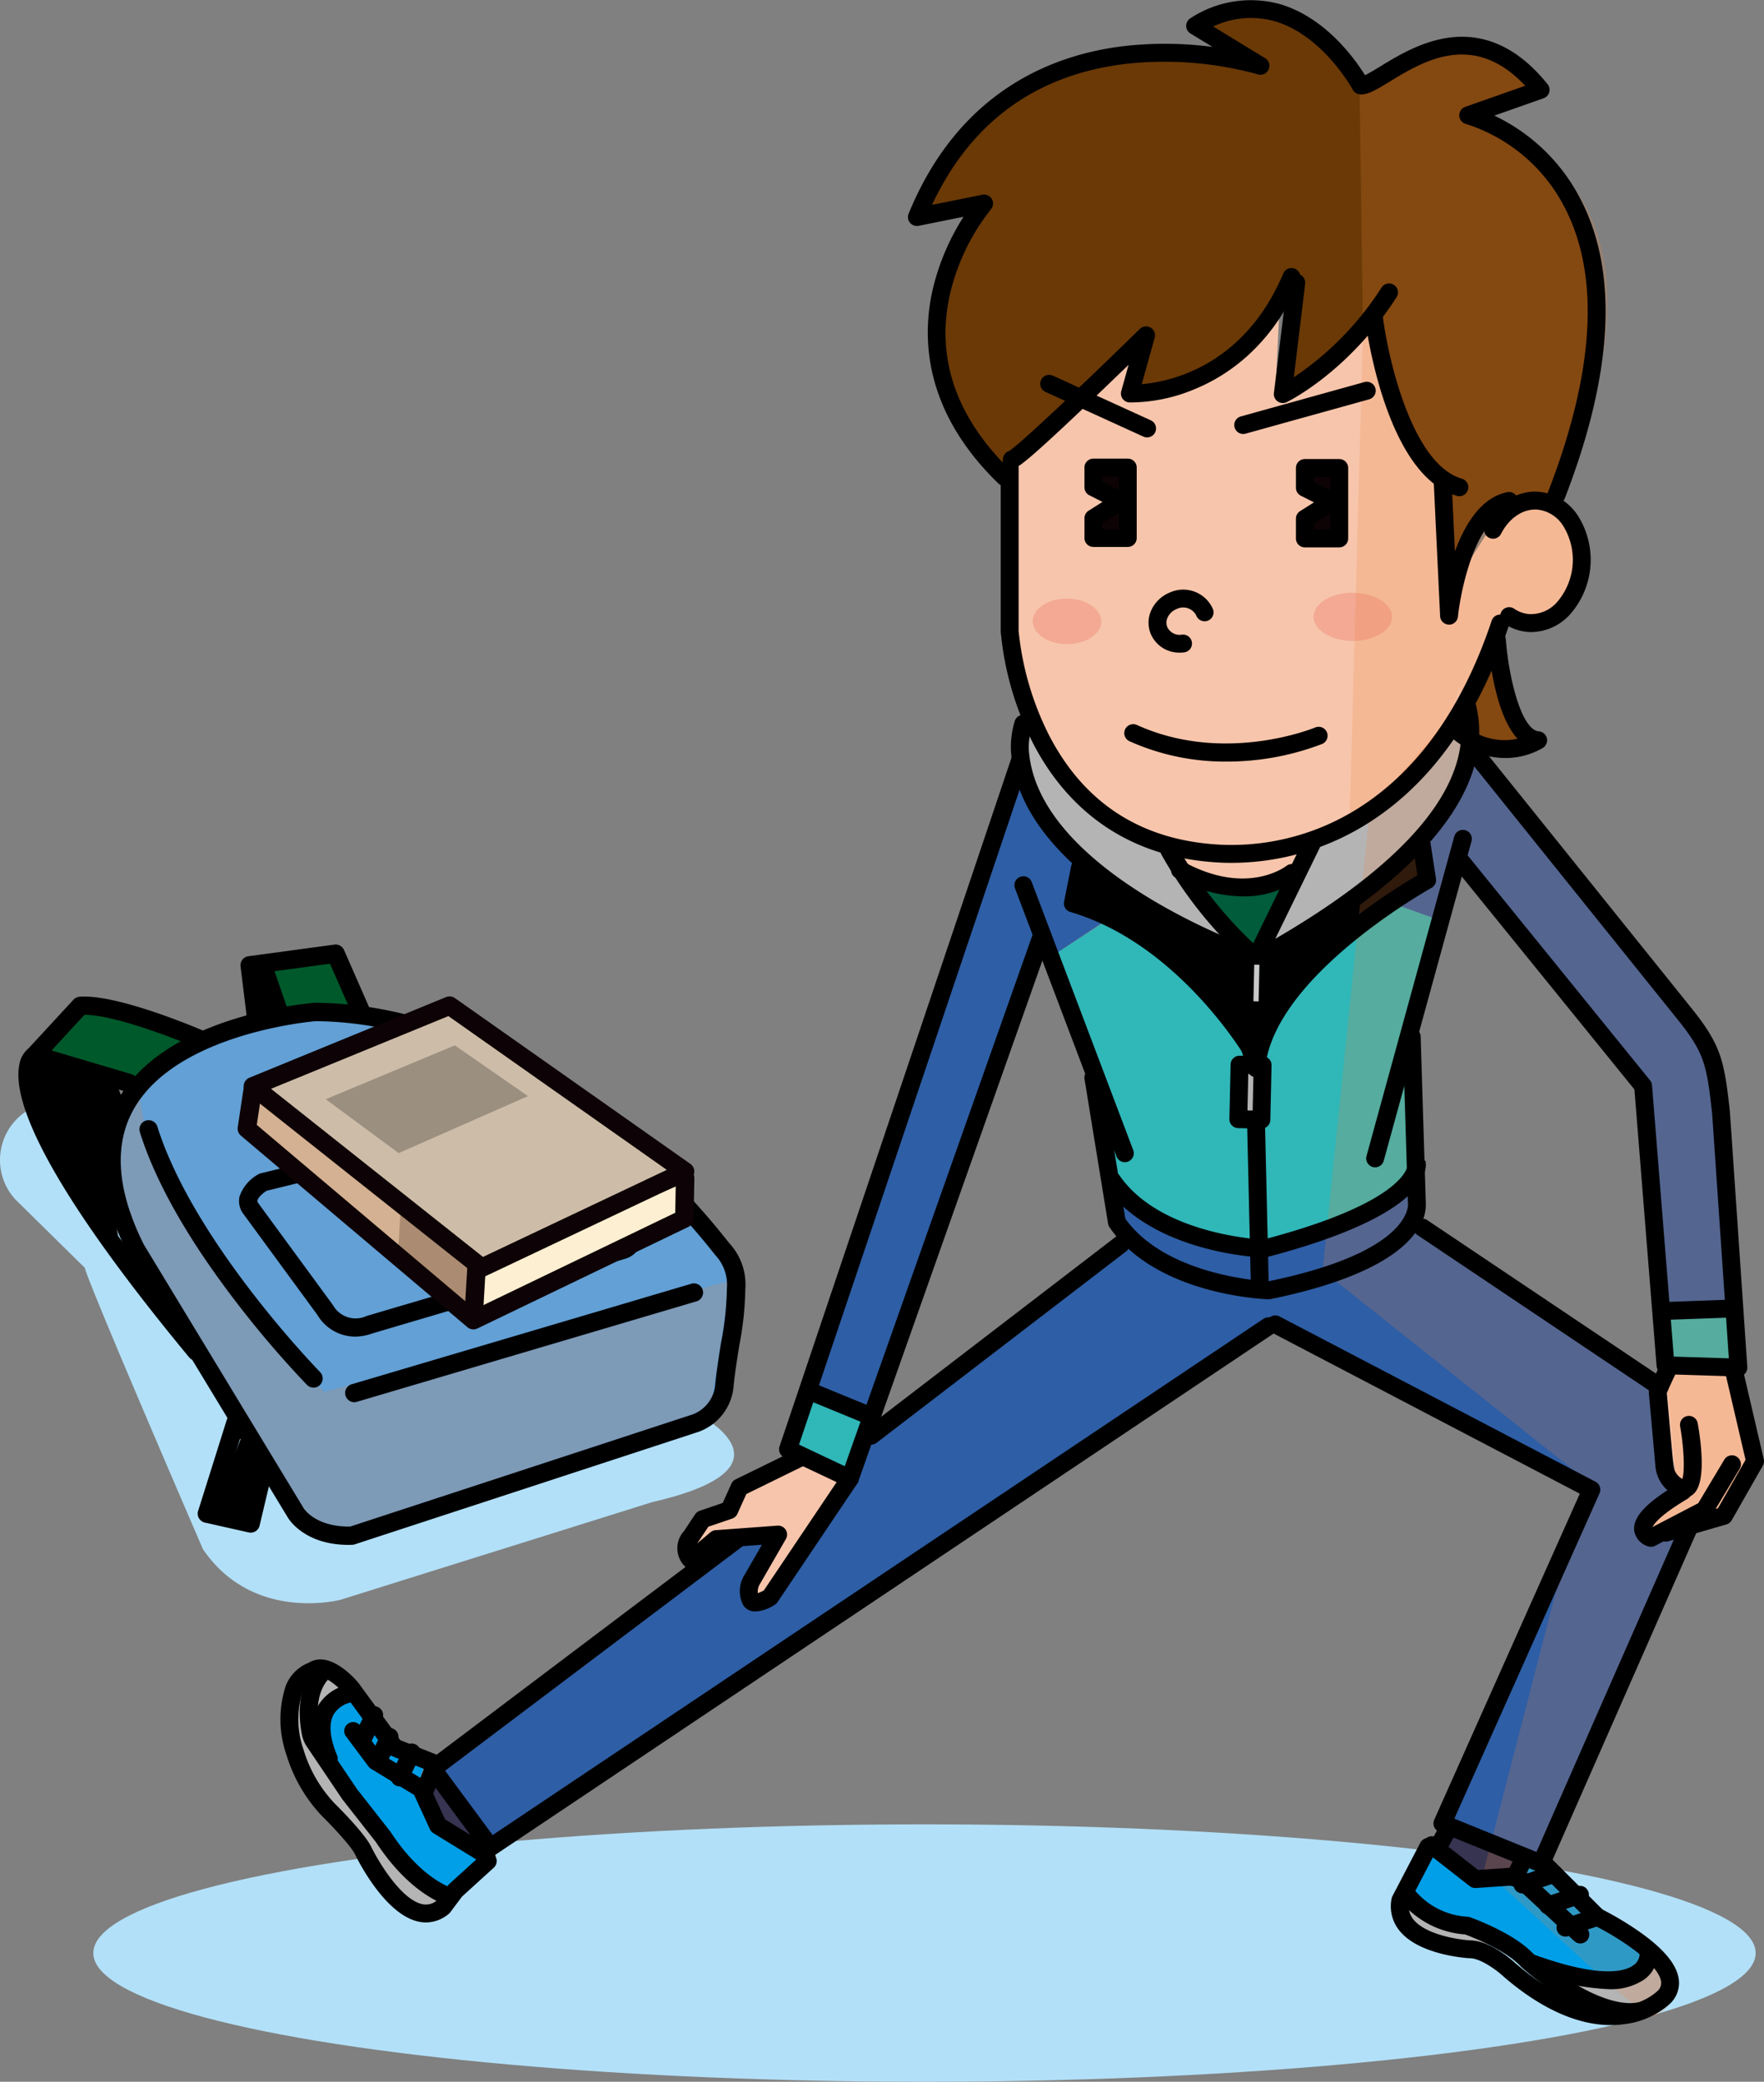
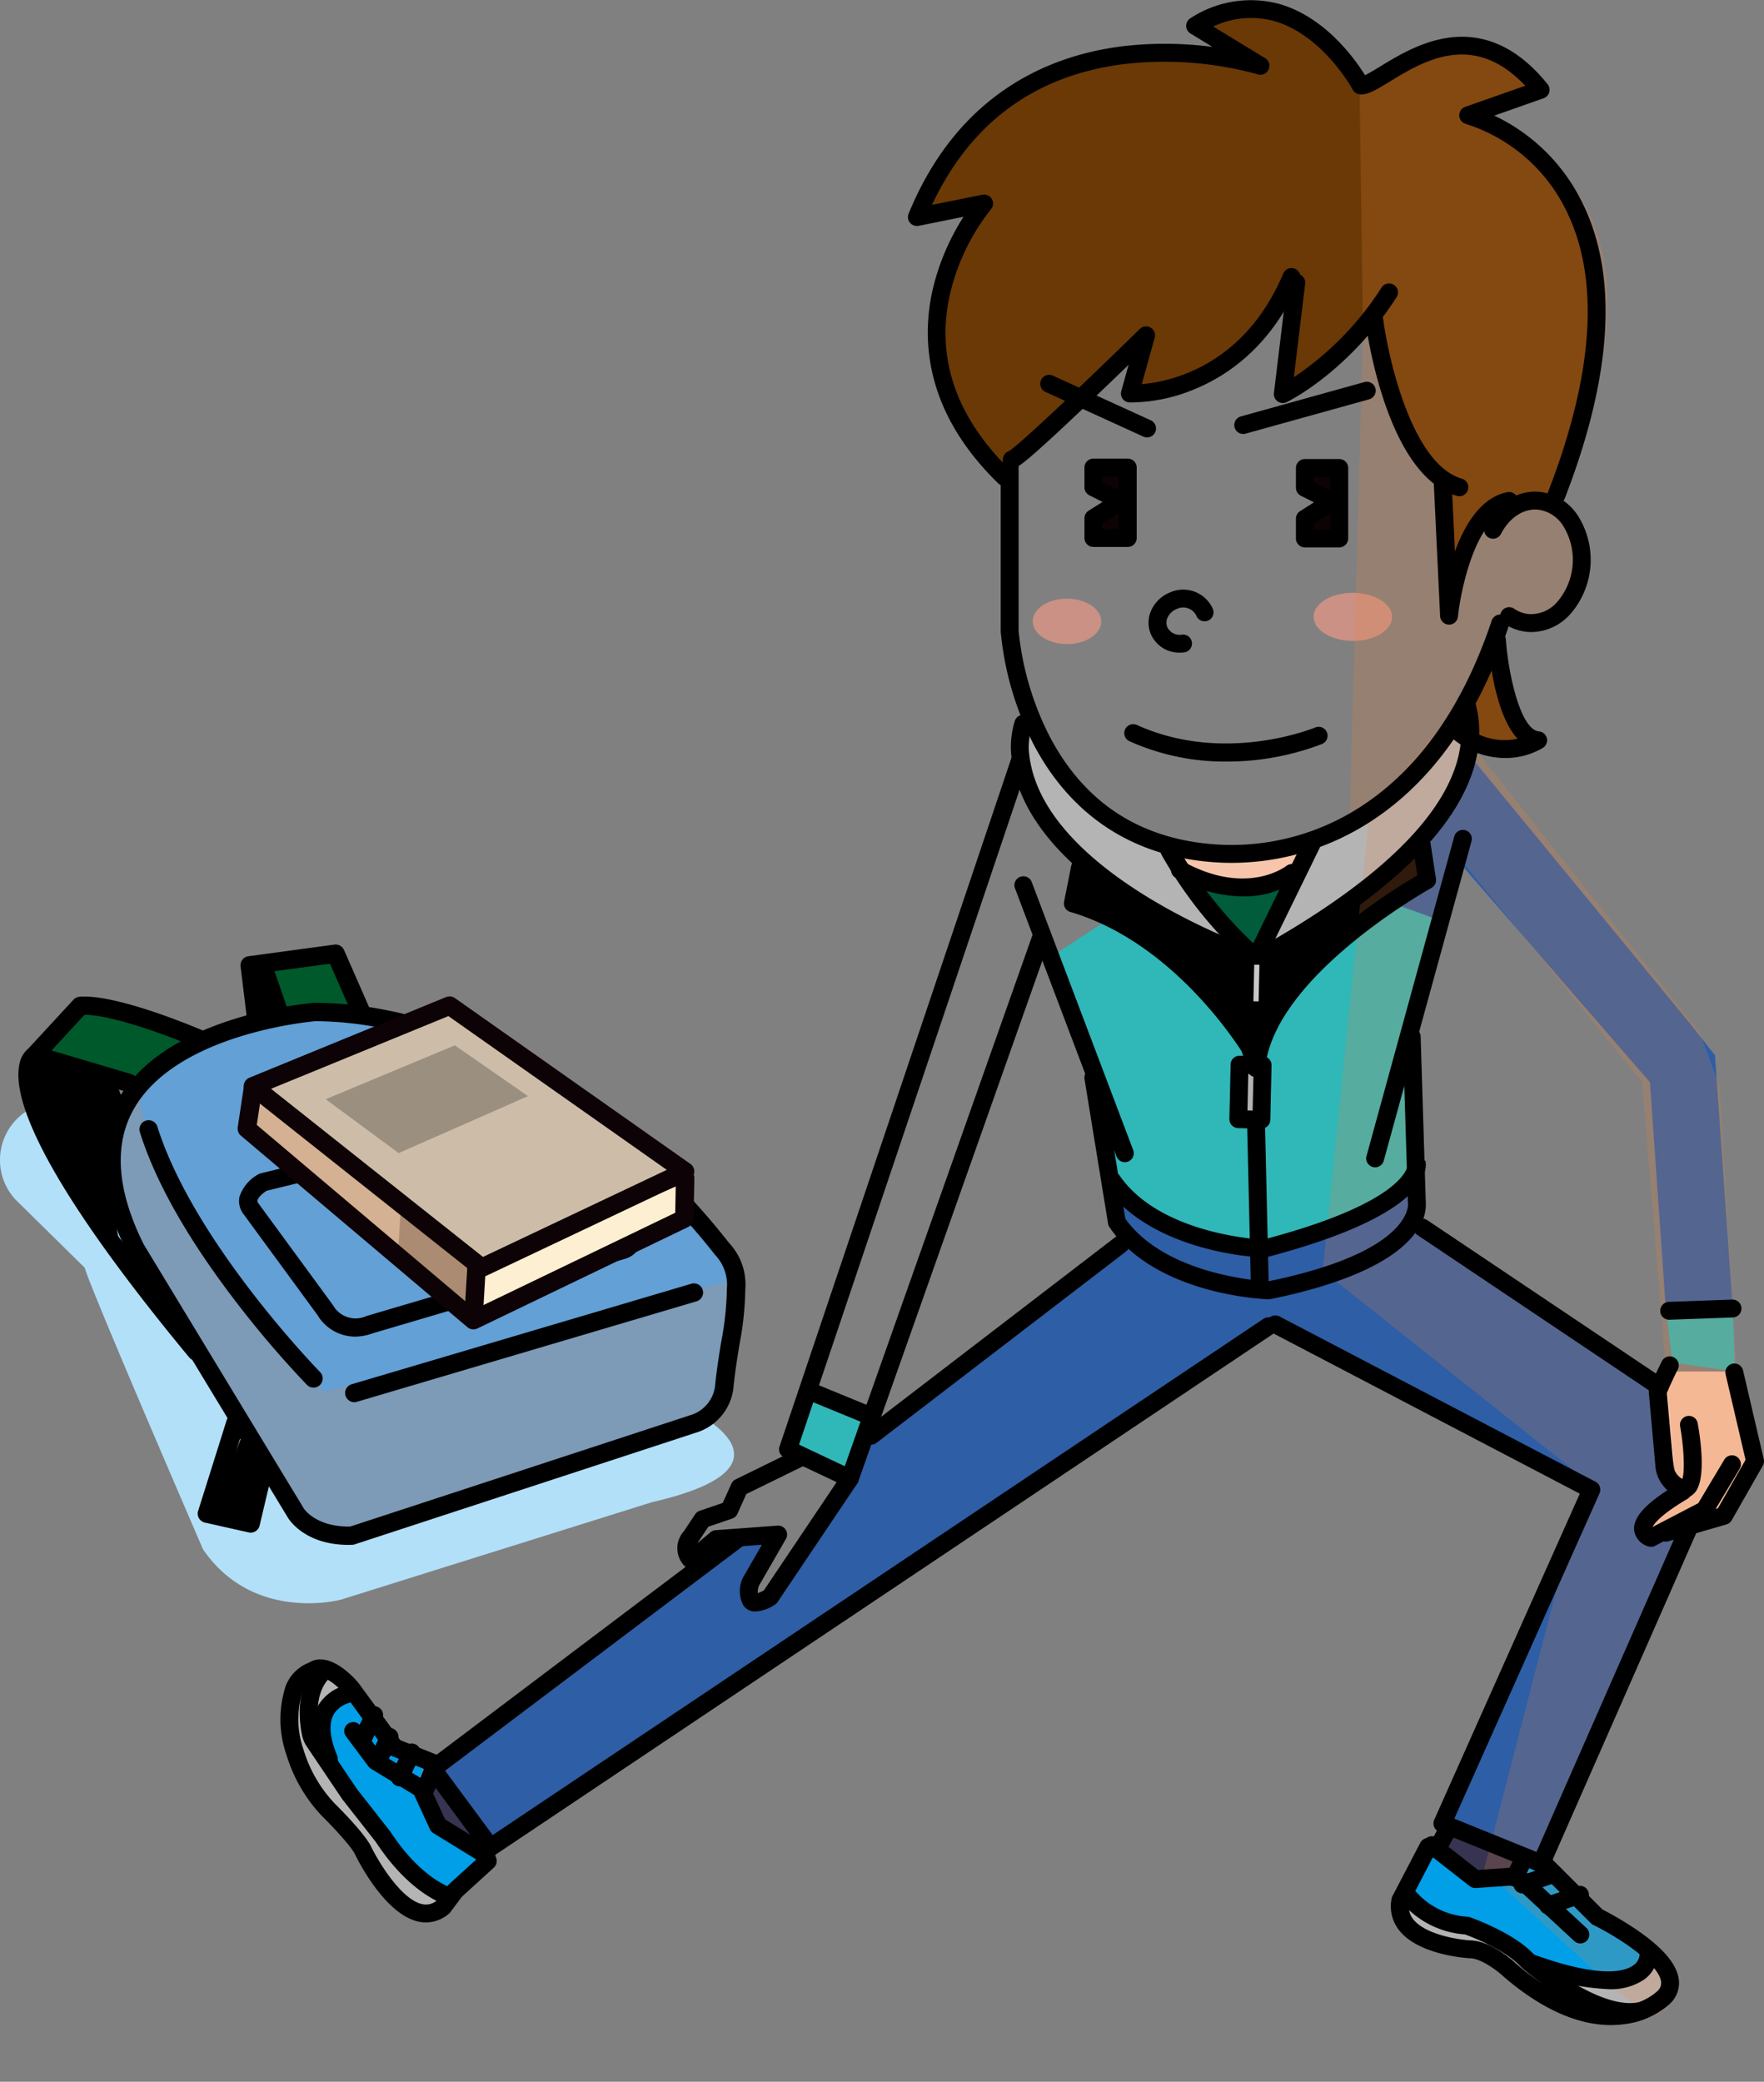
<svg xmlns="http://www.w3.org/2000/svg" id="グループ_2585" data-name="グループ 2585" width="230.884" height="272.413" viewBox="0 0 230.884 272.413">
  <rect x="0" y="0" width="230.884" height="272.413" fill="#808080" stroke="none" />
  <path id="パス_3488" data-name="パス 3488" d="M1236.7,1043.072l6.761-5.016,18.049,11.886-3.329,2.646,65.3,29.049s16.63,7.484-4.5,12.326l-40.744,12.766s-11.446,3.082-18.049-6.6c0,0-14.85-34.322-15.475-36.834l-9.018-8.873A7.62,7.62,0,0,1,1236.7,1043.072Z" transform="translate(-1233.62 -897.4)" fill="#b2e0f8" />
-   <ellipse id="楕円形_60" data-name="楕円形 60" cx="108.79" cy="16.843" rx="108.79" ry="16.843" transform="translate(12.212 238.727)" fill="#b2e0f8" />
  <g id="グループ_2220" data-name="グループ 2220" transform="translate(36.683)">
    <rect id="長方形_1283" data-name="長方形 1283" width="3.082" height="6.75" transform="translate(126.302 125.33)" fill="#c8c9ca" />
-     <path id="パス_3489" data-name="パス 3489" d="M951.029,736.261s-1.467,5.576-11.739,9.685l.587-12.326s-6.457,11.446-19.369,12.326l1.174-6.75L904.66,755.631l-.294,17.315s2.935,34.63,29.348,33.457c0,0,26.119-.294,34.924-30.228l1.467-.88s9.685,3.228,8.217-10.565c0,0-2.935-7.924-10.565-1.467l-6.163,9.685-.587-16.435S952.5,745.946,952.79,739.2l-.293-3.522Z" transform="translate(-809.026 -694.719)" fill="#f7c5ab" />
    <ellipse id="楕円形_61" data-name="楕円形 61" cx="5.136" cy="3.15" rx="5.136" ry="3.15" transform="translate(145.507 83.893) rotate(-179.734)" fill="#f19a86" opacity="0.65" />
    <path id="パス_3490" data-name="パス 3490" d="M978.269,684.769l-7.044,1.174-5.576,9.1-.881-11.739s-8.8-9.978-9.1-21.718L944.519,669.8v-12.62s-7.337,14.38-20.543,13.5l1.174-6.75-18.2,16.435s-9.978-7.043-8.8-19.663c0,0,1.174-9.391,5.576-13.793l-7.924,1.467s5.248-14.96,20.837-20.25c0,0,14.087-4.4,23.184,0l-7.337-5.576s11.739-7.924,21.13,7.924c0,0,16.435-12.62,22.6.881L968.878,634s20.543,12.033,14.967,34.043Z" transform="translate(-812.494 -619.455)" fill="#6a3906" />
    <path id="パス_3491" data-name="パス 3491" d="M922.692,866.205s0,10.859,5.576,12.913c0,0-10.565,4.7-10.271-4.109Z" transform="translate(-763.374 -782.989)" fill="#6a3906" />
    <path id="パス_3492" data-name="パス 3492" d="M1027.5,946.985l-1.468,3.228s-10.858,6.456-16.728-1.761l1.761-.587,9.391.293Z" transform="translate(-893.129 -836.769)" fill="#f7c5ab" />
    <path id="パス_3493" data-name="パス 3493" d="M837.806,1166.249V1163.9l-2.054-10.565,2.054-2.054h7.043l.294-1.467,3.228,12.62-4.109,7.924L833.99,1173l-.293-2.641Z" transform="translate(-655.303 -971.805)" fill="#f7c5ab" />
-     <path id="パス_3494" data-name="パス 3494" d="M1211.605,1191.677l-9.978,15.554-1.761-.587,2.641-7.63-5.282.293-4.7,2.935-1.467-1.761,1.467-4.109,4.989-.88.293-2.641,7.924-4.4Z" transform="translate(-1137.983 -997.526)" fill="#f7c5ab" />
+     <path id="パス_3494" data-name="パス 3494" d="M1211.605,1191.677Z" transform="translate(-1137.983 -997.526)" fill="#f7c5ab" />
    <path id="パス_3495" data-name="パス 3495" d="M842.557,932.987l6.456,4.4L852.242,928l24.946,28.761,2.054,29.348,8.778.263L885.7,953.236l-3.228-4.109L854,914.5l-6.754,10.738-.29,5.11Z" transform="translate(-697.913 -815.14)" fill="#2e5ea5" />
-     <path id="パス_3496" data-name="パス 3496" d="M1125.316,937.964l-7.043,4.7-2.348-1.761-22.3,61.337L1085.7,999.3l27.293-80.413s3.522,8.8,8.511,10.859l1.174,7.63Z" transform="translate(-1016.476 -818.063)" fill="#2e5ea5" />
    <path id="パス_3497" data-name="パス 3497" d="M953.942,1099.484l-33.163,23.772-1.761,4.989-11.446,17.022-1.761-.587-1.174-1.174,3.815-6.456-5.282.293-39.62,28.761,7.924,10.858,103.01-68.087,40.793,21.424-19.369,43.728,13.053,5.381,18.055-42.946h-5.576l.881-2.348,4.108-4.108-1.467-2.055-2.054-12.326-30.228-19.956s-7.924,8.8-20.543,8.511l-14.674-4.989-4.7-3.815Z" transform="translate(-843.928 -935.561)" fill="#2e5ea5" />
    <path id="パス_3498" data-name="パス 3498" d="M1006.779,1077.814s-10.859,10.272-22.011,8.8c0,0-11.446-1.174-17.609-8.511v5.576s9.685,11.152,19.37,8.8c0,0,17.021-3.815,20.25-9.685Z" transform="translate(-858.32 -923.87)" fill="#2e5ea5" />
    <path id="パス_3499" data-name="パス 3499" d="M1002.106,969.815l6.457,2.348-3.522,15.261.88,18.489s-10.565,9.391-22.011,8.8c0,0-14.674-2.055-18.489-11.152l-.88-9.685-5.283-17.315,5.87-3.815s14.087,5.576,19.956,17.315C985.084,990.065,992.421,974.8,1002.106,969.815Z" transform="translate(-857.462 -851.968)" fill="#30b7b8" />
    <path id="パス_3500" data-name="パス 3500" d="M842.48,1136.078l-.88-7.337,8.778.263.32,8.248Z" transform="translate(-660.271 -957.775)" fill="#30b7b8" />
    <path id="パス_3501" data-name="パス 3501" d="M1191.091,1166.5l-3.522,8.8-7.043-4.7,2.348-6.75Z" transform="translate(-1113.946 -981.158)" fill="#30b7b8" />
    <path id="パス_3502" data-name="パス 3502" d="M964.827,945.111l-.289.218v-.978Z" transform="translate(-815.492 -835.015)" />
    <path id="パス_3503" data-name="パス 3503" d="M1053.3,971.919l2.236-7.191-4.877-1.907-9.978-5.576-6.456-5.87-.88,5.87,9.978,5.87,5.87,5.87Z" transform="translate(-929.204 -839.692)" />
    <path id="パス_3504" data-name="パス 3504" d="M965.4,969.483l4.4-.734.147-6.6,4.017-2.3.532-1.52,14.674-11.055v4.892l-15.017,10.8-6.407,11.062Z" transform="translate(-840.129 -836.963)" />
    <path id="パス_3505" data-name="パス 3505" d="M971.03,898.555s-8.364,11.3-17.021,13.5l-7.043,15.261s24.505-13.94,26.266-26.413l.44-5.282Z" transform="translate(-818.462 -802.572)" fill="#b4b4b5" />
    <path id="パス_3506" data-name="パス 3506" d="M1065.072,928.334l-5.723-7.63-3.081-5.136s-14.527-5.723-17.755-16.141l-1.027-.734s-5.136,10.271,8.364,19.516C1045.849,918.209,1057.882,927.307,1065.072,928.334Z" transform="translate(-939.797 -804.618)" fill="#b4b4b5" />
    <path id="パス_3507" data-name="パス 3507" d="M1031.148,959.865s-7.043,2.788-13.5-.587l9.538,9.978Z" transform="translate(-899.564 -844.953)" fill="#005c3b" />
    <rect id="長方形_1284" data-name="長方形 1284" width="2.054" height="6.163" transform="translate(126.008 140.151)" fill="#b4b4b5" />
    <path id="パス_3508" data-name="パス 3508" d="M934.41,1337l-.88,1.614-7.19.44-3.081-3.375,1.174-2.788Z" transform="translate(-771.277 -1093.688)" fill="#363451" />
    <path id="パス_3509" data-name="パス 3509" d="M1334.332,1310.5l-.587,2.641,1.908,4.549,5.136,2.2Z" transform="translate(-1314.855 -1078.781)" fill="#363451" />
    <path id="パス_3510" data-name="パス 3510" d="M904.171,1353.261s-6.163-4.549-7.337-4.842-5.729-5.331-5.729-5.331l-1.9-.538-1.174,2.2-5.723.88-5.576-4.4-3.521,6.016,8.657,4.109,9.1,5.576s10.565,4.4,14.087-.587l.88-1.614Z" transform="translate(-726.07 -1099.241)" fill="#009fe8" />
    <path id="パス_3511" data-name="パス 3511" d="M1351.283,1301.479l-4.989-2.494-2.788-5.87,1.174-3.375-3.962-2.055-6.456-6.6s-6.9,1.761-2.641,8.8c0,0,5.576,8.217,6.163,8.511s7.337,7.484,7.337,7.484l2.641,1.321,4.989-4.7Z" transform="translate(-1325.643 -1059.198)" fill="#009fe8" />
    <path id="パス_3512" data-name="パス 3512" d="M882.131,1383.814s-1.467,5.576-13.5,1.467l-.587,1.467s11.3,8.217,16.141,1.614C884.186,1388.363,885.946,1386.015,882.131,1383.814Z" transform="translate(-703.004 -1127.593)" fill="#b4b4b5" />
    <path id="パス_3513" data-name="パス 3513" d="M948.816,1363.928l-2.788-1.761-5.87-1.907-3.228-2.788s-.881,5.723,3.962,6.456l6.6,1.027Z" transform="translate(-790.232 -1110.056)" fill="#b4b4b5" />
    <path id="パス_3514" data-name="パス 3514" d="M1366.3,1300.334l-6.456-6.6-9.391-13.06,1.174-4.842,2.935-2.641-4.255-2.641-3.228,2.788s-1.027,7.63,2.055,11.446l5.576,6.6,3.669,6.457,5.576,4.989,3.375-1.321Z" transform="translate(-1345.799 -1052.184)" fill="#b4b4b5" />
    <ellipse id="楕円形_62" data-name="楕円形 62" cx="4.488" cy="2.974" rx="4.488" ry="2.974" transform="translate(107.445 84.304) rotate(-179.734)" fill="#f19a86" opacity="0.65" />
    <path id="パス_3515" data-name="パス 3515" d="M892.894,641.164l.44,31.255-1.761,64.271s11.886-6.163,13.647-14.527,0,1.761,0,1.761a9.3,9.3,0,0,0,11.005,2.2s-6.6-6.6-5.723-14.527l1.321-1.761s11.005,2.641,10.125-9.685c0,0-1.378-5.782-3.521-5.723,0,0,21.57-40.059-11.446-50.185l9.685-3.962S909.182,627.517,892.894,641.164Z" transform="translate(-751.624 -628.969)" fill="#ef8340" opacity="0.2" style="mix-blend-mode: multiply;isolation: isolate" />
    <path id="パス_3516" data-name="パス 3516" d="M839.421,908.825l-6.163,60.309s10.553-2.438,11.446-5.723l.44-25.092,6.6-22.451,23.331,28.614L878.16,981.9l1.321,14.527-3.522,6.163H883l3.962-1.321,3.081-7.484L887.4,981.9l-2.2-36.978-2.641-7.043-28.614-36.1-1.761-1.321-1.761-4.4Z" transform="translate(-696.831 -802.864)" fill="#ef8340" opacity="0.2" style="mix-blend-mode: multiply;isolation: isolate" />
    <path id="パス_3517" data-name="パス 3517" d="M859.6,1103.293l34.337,27.294-13.206,51.065,15.848,14.527,5.723,4.842s7.976-1.452-2.2-10.125l-11.886-10.125,19.37-43.581-5.283-.44,3.522-6.163L902.3,1117.38l-31.255-19.81S868.843,1103.293,859.6,1103.293Z" transform="translate(-723.172 -937.023)" fill="#ef8340" opacity="0.2" style="mix-blend-mode: multiply;isolation: isolate" />
    <path id="パス_3518" data-name="パス 3518" d="M942.982,924.313a1.166,1.166,0,0,0,.57-.149c11.689-6.536,19.784-13.122,24.06-19.574,3.395-5.121,4.416-10.138,3.037-14.909a1.17,1.17,0,0,0-2.248.649c1.959,6.777-.96,17.794-25.991,31.792a1.17,1.17,0,0,0,.572,2.191Z" transform="translate(-814.312 -798.055)" />
    <path id="パス_3519" data-name="パス 3519" d="M1005.219,960.969a1.17,1.17,0,0,0,1.052-.657l6.97-14.266a1.17,1.17,0,1,0-2.1-1.027l-6.97,14.266a1.17,1.17,0,0,0,1.05,1.684Z" transform="translate(-877.23 -835.023)" />
    <path id="パス_3520" data-name="パス 3520" d="M1039.868,962.355a1.17,1.17,0,0,0,.76-2.059,54.12,54.12,0,0,1-10.268-13,1.17,1.17,0,1,0-2.029,1.164,55.42,55.42,0,0,0,10.778,13.619A1.168,1.168,0,0,0,1039.868,962.355Z" transform="translate(-912.973 -836.583)" />
    <path id="パス_3521" data-name="パス 3521" d="M1060.827,929.646a1.17,1.17,0,0,0,.391-2.273c-.275-.1-27.548-9.951-28.619-25.659l0-.036a9.713,9.713,0,0,1,.4-3.048,1.17,1.17,0,1,0-2.256-.619,11.643,11.643,0,0,0-.479,3.877c.5,7.3,5.773,14.192,15.662,20.485a79.509,79.509,0,0,0,14.509,7.2A1.171,1.171,0,0,0,1060.827,929.646Z" transform="translate(-934.625 -803.591)" />
    <path id="パス_3522" data-name="パス 3522" d="M1025.007,997.361a1.17,1.17,0,0,0,1.169-1.144l.159-7.13a1.17,1.17,0,0,0-1.143-1.2l-3.018-.068h-.027a1.169,1.169,0,0,0-1.169,1.144l-.16,7.13a1.17,1.17,0,0,0,1.143,1.2l3.019.068Zm-1.037-7.156-.107,4.791-.68-.015.108-4.791Z" transform="translate(-895.811 -863.958)" />
    <path id="パス_3523" data-name="パス 3523" d="M959.894,975.147a1.17,1.17,0,0,0,1.164-1.069c1.048-12.131,21.567-23.577,21.774-23.691a1.171,1.171,0,0,0,.592-1.2l-.774-5.07a1.17,1.17,0,0,0-2.313.353l.652,4.275c-3.83,2.228-21.212,12.978-22.263,25.132a1.17,1.17,0,0,0,1.065,1.266C959.826,975.146,959.861,975.147,959.894,975.147Z" transform="translate(-832.159 -834.198)" />
    <path id="パス_3524" data-name="パス 3524" d="M1029.879,980.17h.052a1.17,1.17,0,0,0,1.009-.676l7.2-15.517a1.17,1.17,0,0,0-2.122-.985l-6.3,13.578c-2.824-4.184-10.589-14.239-22.18-18.074l.723-3.628a1.17,1.17,0,0,0-2.295-.457l-.928,4.66a1.169,1.169,0,0,0,.818,1.351c14.214,4.165,22.923,19.016,23.009,19.165A1.169,1.169,0,0,0,1029.879,980.17Z" transform="translate(-902.447 -841.085)" />
    <path id="パス_3525" data-name="パス 3525" d="M1031.647,1002.682a1.17,1.17,0,0,0,1.12-1.51l-4.812-15.861a1.17,1.17,0,0,0-2.239.679l4.812,15.862A1.171,1.171,0,0,0,1031.647,1002.682Z" transform="translate(-903.913 -861.732)" />
-     <path id="パス_3526" data-name="パス 3526" d="M874.516,990.412a1.17,1.17,0,0,0,1.167-1.249l-2.274-33.337c0-.017,0-.033,0-.05-.719-6.461-1.086-8.526-4.657-13.091l-28.161-35.038a1.17,1.17,0,1,0-1.824,1.466l28.151,35.026c3.186,4.072,3.474,5.692,4.163,11.872l2.185,32.023-7.208-.224L863.21,952.3a1.17,1.17,0,0,0-.257-.644l-24.04-29.642a1.17,1.17,0,1,0-1.817,1.474l23.812,29.359,2.9,36.189a1.17,1.17,0,0,0,1.13,1.076l9.546.3Z" transform="translate(-683.667 -810.287)" />
    <path id="パス_3527" data-name="パス 3527" d="M945.913,986.343a1.17,1.17,0,0,0,1.127-.861l11.478-41.787a1.17,1.17,0,1,0-2.256-.619l-11.478,41.787a1.171,1.171,0,0,0,1.129,1.48Z" transform="translate(-802.608 -833.593)" />
    <path id="パス_3528" data-name="パス 3528" d="M986.8,1055.11a1.175,1.175,0,0,0,.232-.023c6.987-1.412,16-4.132,19.238-9.068a5.672,5.672,0,0,0,1.087-3.774l-.667-21.548a1.17,1.17,0,0,0-2.338.072l.669,21.618a.662.662,0,0,0,.02.188c.03.353.242,6.4-18.331,10.189-1.378-.073-13.449-.926-18.673-8.193L965,1025.894a1.17,1.17,0,0,0-2.309.377l3.088,18.944a1.165,1.165,0,0,0,.191.475c6.1,8.854,20.2,9.4,20.8,9.421Z" transform="translate(-857.429 -885.09)" />
    <path id="パス_3529" data-name="パス 3529" d="M1091.559,997.659a1.171,1.171,0,0,0,1.094-1.585l-13.29-35.1a1.17,1.17,0,0,0-2.188.828l13.29,35.1A1.172,1.172,0,0,0,1091.559,997.659Z" transform="translate(-981.016 -845.578)" />
    <path id="パス_3530" data-name="パス 3530" d="M1025.929,1076.651h.028a1.17,1.17,0,0,0,1.142-1.2l-.476-20.485a1.169,1.169,0,0,0-1.169-1.143h-.028a1.17,1.17,0,0,0-1.142,1.2l.476,20.485A1.17,1.17,0,0,0,1025.929,1076.651Z" transform="translate(-897.734 -907.9)" />
    <path id="パス_3531" data-name="パス 3531" d="M901.688,1116.864a1.17,1.17,0,0,0,.653-2.141l-30.235-20.281a1.17,1.17,0,0,0-1.3,1.943l30.235,20.281A1.164,1.164,0,0,0,901.688,1116.864Z" transform="translate(-722.021 -934.808)" />
    <path id="パス_3532" data-name="パス 3532" d="M891,1205.127a1.171,1.171,0,0,0,1.071-.7L911.79,1159.6a1.17,1.17,0,1,0-2.142-.942l-19.266,43.794-10.751-4.356,19.007-42.576a1.17,1.17,0,0,0-.526-1.513l-41.342-21.618a1.17,1.17,0,1,0-1.084,2.073l40.367,21.109L877,1198.243a1.171,1.171,0,0,0,.629,1.561l12.926,5.237A1.173,1.173,0,0,0,891,1205.127Z" transform="translate(-725.962 -960.112)" />
    <path id="パス_3533" data-name="パス 3533" d="M1079.938,1128.286a1.163,1.163,0,0,0,.711-.242l32.642-25.035a1.17,1.17,0,0,0-1.424-1.857l-32.642,25.036a1.17,1.17,0,0,0,.713,2.1Z" transform="translate(-1002.592 -939.247)" />
    <path id="パス_3534" data-name="パス 3534" d="M1029.5,1203.455a1.167,1.167,0,0,0,.65-.2l101.85-68.2a1.17,1.17,0,0,0-1.3-1.944l-100.922,67.576-6.225-8.422,38.968-29.39a1.17,1.17,0,0,0-1.409-1.868l-39.893,30.087a1.169,1.169,0,0,0-.236,1.629l7.578,10.252A1.169,1.169,0,0,0,1029.5,1203.455Z" transform="translate(-1001.978 -960.556)" />
    <path id="パス_3535" data-name="パス 3535" d="M1119.461,1007.82a1.169,1.169,0,0,0,1.1-.78L1145.5,936.5a1.17,1.17,0,1,0-2.206-.779l-24.5,69.316-5.986-2.828,30.023-89.126a1.17,1.17,0,0,0-2.217-.747l-30.356,90.113a1.17,1.17,0,0,0,.609,1.431l8.1,3.826A1.172,1.172,0,0,0,1119.461,1007.82Z" transform="translate(-1044.91 -813.172)" />
    <g id="グループ_2216" data-name="グループ 2216" transform="translate(82.152)">
      <g id="グループ_2215" data-name="グループ 2215">
        <path id="パス_3536" data-name="パス 3536" d="M960.4,849.63a33.549,33.549,0,0,0,18.385-5.557c7.944-5.232,13.944-13.776,17.834-25.394a1.17,1.17,0,0,0-2.219-.743c-3.719,11.109-9.406,19.246-16.9,24.183a31.117,31.117,0,0,1-18.147,5.152c-10.433-.4-18.116-5.193-22.836-14.242a38.742,38.742,0,0,1-4.036-13.749v-21.4a1.17,1.17,0,0,0-2.34,0v21.444c0,.023,0,.047,0,.07a40.344,40.344,0,0,0,4.262,14.649c3.528,6.8,10.7,15.026,24.858,15.57C959.608,849.622,959.988,849.63,960.4,849.63Z" transform="translate(-917.994 -736.718)" />
        <path id="パス_3537" data-name="パス 3537" d="M904.376,828.086a6.936,6.936,0,0,0,5.09-2.373,10.789,10.789,0,0,0,1.034-12.76,6.848,6.848,0,0,0-5.15-3.223c-2.822-.231-5.523,1.47-7.054,4.434a1.17,1.17,0,0,0,2.079,1.074c1.09-2.11,2.923-3.322,4.787-3.176a4.562,4.562,0,0,1,3.39,2.187,8.455,8.455,0,0,1-.8,9.873,4.561,4.561,0,0,1-3.7,1.612,4.022,4.022,0,0,1-1.94-.695,1.17,1.17,0,1,0-1.308,1.94,6.331,6.331,0,0,0,3.059,1.087Q904.121,828.086,904.376,828.086Z" transform="translate(-822.75 -745.376)" />
        <path id="パス_3538" data-name="パス 3538" d="M958.467,762.4a1.17,1.17,0,0,0,.326-2.294c-6.6-1.916-9.712-16.045-10.356-21.327a1.17,1.17,0,0,0-2.323.282c.1.838,2.6,20.554,12.026,23.292A1.172,1.172,0,0,0,958.467,762.4Z" transform="translate(-886.291 -697.467)" />
        <path id="パス_3539" data-name="パス 3539" d="M928.653,821.757a1.169,1.169,0,0,0,1.163-1.047c.379-3.589,2.362-13.1,6.918-13.991a1.17,1.17,0,0,0-.448-2.3c-3.408.666-5.548,4.178-6.863,7.749l-.448-9.4a1.17,1.17,0,1,0-2.337.112l.846,17.759a1.169,1.169,0,0,0,1.135,1.113Z" transform="translate(-857.827 -740.016)" />
        <path id="パス_3540" data-name="パス 3540" d="M977.213,683.226a1.169,1.169,0,0,0,1.091-.747c6.375-16.434,7.06-29.643,2.037-39.259a24.464,24.464,0,0,0-11.251-10.858l6.452-2.271a1.17,1.17,0,0,0,.524-1.837c-3.647-4.539-7.834-6.607-12.444-6.148-3.817.381-7.085,2.373-9.472,3.828-.667.407-1.451.885-1.982,1.137-1.295-2.088-5.23-7.651-11.3-9.346a14.432,14.432,0,0,0-11.536,1.884,1.169,1.169,0,0,0-.014,2l2.883,1.763a47.37,47.37,0,0,0-11.706-.093c-9.159,1.115-21.463,5.821-28.061,21.912a1.17,1.17,0,0,0,1.313,1.591l5.874-1.182a30.724,30.724,0,0,0-3.966,9.22c-1.548,6.433-1.325,16.109,8.522,25.677a1.17,1.17,0,0,0,1.631-1.678c-7.246-7.041-9.9-14.9-7.9-23.367a28.287,28.287,0,0,1,5.291-10.823,1.17,1.17,0,0,0-1.115-1.913l-6.593,1.326c5.072-10.792,13.544-16.99,25.208-18.433a46.055,46.055,0,0,1,17.436,1.351,1.17,1.17,0,0,0,.963-2.113L932.3,620.7a11.531,11.531,0,0,1,7.92-.724c6.4,1.779,10.305,8.92,10.344,8.992a1.171,1.171,0,0,0,.931.612c1.019.087,2.154-.6,3.868-1.648,4.422-2.7,10.991-6.7,17.776.522l-7.853,2.763a1.17,1.17,0,0,0,.112,2.24,22.017,22.017,0,0,1,12.887,10.889c4.672,8.99,3.943,21.535-2.167,37.286a1.17,1.17,0,0,0,1.09,1.593Z" transform="translate(-892.342 -617.232)" />
        <path id="パス_3541" data-name="パス 3541" d="M923.082,880.851a9.652,9.652,0,0,0,4.982-1.331,1.17,1.17,0,0,0-.525-2.154c-2.372-.2-3.99-7.323-4.337-12.071a1.17,1.17,0,0,0-2.333.171c.135,1.851.875,9.661,3.875,12.865a8.074,8.074,0,0,1-7.533-2.316,1.17,1.17,0,1,0-1.6,1.708A10.762,10.762,0,0,0,923.082,880.851Z" transform="translate(-844.948 -781.66)" />
        <path id="パス_3542" data-name="パス 3542" d="M1050.005,856.358a4.664,4.664,0,0,0,.494-.026,1.17,1.17,0,1,0-.246-2.326,1.786,1.786,0,0,1-1.911-1.008,1.592,1.592,0,0,1,.079-1.3,2.206,2.206,0,0,1,1.18-1.058,1.907,1.907,0,0,1,2.536.853,1.17,1.17,0,1,0,2.174-.864,4.239,4.239,0,0,0-5.574-2.162,4.54,4.54,0,0,0-2.414,2.2,3.9,3.9,0,0,0-.154,3.2A4.044,4.044,0,0,0,1050.005,856.358Z" transform="translate(-1014.402 -770.956)" />
        <path id="パス_3543" data-name="パス 3543" d="M1013.048,748.463h.054c.6-.027,1.069-.048,9.919-8.464,1.91-1.816,3.8-3.641,5.312-5.1l-.96,3.445a1.169,1.169,0,0,0,1.074,1.482,21.926,21.926,0,0,0,8.54-1.743c4.257-1.744,10.095-5.621,13.731-14.183a1.17,1.17,0,1,0-2.153-.914c-5.141,12.105-14.784,14.129-18.51,14.45l1.694-6.08a1.17,1.17,0,0,0-1.945-1.15c-7.357,7.2-15.775,15.169-17.108,15.973a1.17,1.17,0,0,0,.353,2.285Zm-.054-2.338h0Zm0,0h0Z" transform="translate(-999.45 -687.163)" />
        <path id="パス_3544" data-name="パス 3544" d="M974.754,741.349a1.167,1.167,0,0,0,.51-.117c.33-.159,8.142-4.02,14.4-13.76a1.17,1.17,0,0,0-1.968-1.264A39.988,39.988,0,0,1,976.2,737.97l1.479-12.215a1.17,1.17,0,1,0-2.323-.281l-1.764,14.565a1.169,1.169,0,0,0,1.161,1.311Z" transform="translate(-925.688 -688.609)" />
        <path id="パス_3545" data-name="パス 3545" d="M983.448,773.512a1.171,1.171,0,0,0,.314-.043l16.19-4.5a1.17,1.17,0,0,0-.626-2.254l-16.191,4.5a1.17,1.17,0,0,0,.313,2.3Z" transform="translate(-939.554 -716.725)" />
        <path id="パス_3546" data-name="パス 3546" d="M1082.38,772.171a1.17,1.17,0,0,0,.486-2.235l-12.818-5.846a1.17,1.17,0,0,0-.971,2.129l12.818,5.847A1.168,1.168,0,0,0,1082.38,772.171Z" transform="translate(-1051.078 -714.934)" />
        <g id="グループ_2213" data-name="グループ 2213" transform="translate(50.785 60.069)">
          <path id="パス_3547" data-name="パス 3547" d="M996.649,809.67h4.5V800.45h-4.5v2.586l3.563,1.8-3.563,2.249Z" transform="translate(-995.479 -799.281)" fill="#0d0204" />
          <path id="パス_3548" data-name="パス 3548" d="M994.319,808.51h4.5a1.17,1.17,0,0,0,1.17-1.17v-9.22a1.17,1.17,0,0,0-1.17-1.17h-4.5a1.17,1.17,0,0,0-1.17,1.17v2.586a1.17,1.17,0,0,0,.642,1.044l1.719.868-1.816,1.146a1.17,1.17,0,0,0-.546.989v2.586A1.17,1.17,0,0,0,994.319,808.51Zm3.327-2.34h-2.158V805.4l2.158-1.362Zm0-6.88v1.786l-2.158-1.089v-.7Z" transform="translate(-993.149 -796.951)" />
        </g>
        <g id="グループ_2214" data-name="グループ 2214" transform="translate(23.105 60.013)">
          <path id="パス_3549" data-name="パス 3549" d="M1079.462,809.5h4.5v-9.219h-4.5v2.586l3.563,1.8-3.562,2.249Z" transform="translate(-1078.292 -799.113)" fill="#0d0204" />
          <path id="パス_3550" data-name="パス 3550" d="M1077.132,808.342h4.5a1.17,1.17,0,0,0,1.17-1.17v-9.219a1.17,1.17,0,0,0-1.17-1.17h-4.5a1.17,1.17,0,0,0-1.17,1.17v2.586a1.17,1.17,0,0,0,.643,1.044l1.719.868-1.816,1.146a1.171,1.171,0,0,0-.545.989v2.586A1.17,1.17,0,0,0,1077.132,808.342Zm3.328-2.34H1078.3v-.771l2.158-1.362Zm0-6.88v1.785l-2.158-1.089v-.7Z" transform="translate(-1075.962 -796.783)" />
        </g>
        <path id="パス_3551" data-name="パス 3551" d="M1014.516,905.641a34.723,34.723,0,0,0,12.563-2.312,1.17,1.17,0,0,0-.916-2.153c-.125.053-11.84,4.895-23.345-.326a1.17,1.17,0,0,0-.967,2.131A30.5,30.5,0,0,0,1014.516,905.641Z" transform="translate(-972.848 -805.984)" />
      </g>
    </g>
    <g id="グループ_2217" data-name="グループ 2217" transform="translate(177.198 177.487)">
      <path id="パス_3552" data-name="パス 3552" d="M859.246,1166.773a1.943,1.943,0,0,0,1.459-.655c1.539-1.692.787-6.976.393-9.169a1.17,1.17,0,0,0-2.3.414c.514,2.865.632,5.936.3,6.937a2.364,2.364,0,0,1-1.187-1.831l-.846-9.4c.2-.482.691-1.623,1.439-3.119a1.17,1.17,0,1,0-2.093-1.047c-1.046,2.093-1.6,3.5-1.626,3.558a1.172,1.172,0,0,0-.077.533l.873,9.706c0,.012,0,.023,0,.035a4.716,4.716,0,0,0,3.28,4,1.241,1.241,0,0,0,.211.037Q859.16,1166.773,859.246,1166.773Zm-.274-2.227h0Z" transform="translate(-852.782 -1148.253)" />
      <path id="パス_3553" data-name="パス 3553" d="M841.615,1199.022a1.168,1.168,0,0,0,.54-.133l7.019-3.657a1.172,1.172,0,0,0,.464-.437l3.56-5.951a1.17,1.17,0,1,0-2.008-1.2l-3.39,5.668-5.987,3.119c.218-.453,1.09-1.621,4.571-3.686a1.17,1.17,0,1,0-1.193-2.013c-4.228,2.508-6.008,4.427-5.771,6.222a2.578,2.578,0,0,0,1.879,2.026A1.17,1.17,0,0,0,841.615,1199.022Z" transform="translate(-839.4 -1174.098)" />
      <path id="パス_3554" data-name="パス 3554" d="M831.476,1174.3a1.174,1.174,0,0,0,.326-.046l7.6-2.2a1.173,1.173,0,0,0,.691-.544l4.076-7.15a1.169,1.169,0,0,0,.123-.845l-2.718-11.648a1.17,1.17,0,0,0-2.278.531l2.613,11.2-3.614,6.339-7.146,2.069a1.17,1.17,0,0,0,.325,2.294Z" transform="translate(-827.32 -1150.057)" />
    </g>
    <path id="パス_3555" data-name="パス 3555" d="M840.226,1128.665h.042l8.321-.3a1.17,1.17,0,0,0-.084-2.338l-8.32.3a1.17,1.17,0,0,0,.041,2.339Z" transform="translate(-658.441 -955.969)" />
    <path id="パス_3556" data-name="パス 3556" d="M1195,1205.923a4.988,4.988,0,0,0,2.553-.91,1.176,1.176,0,0,0,.331-.327l10.421-15.5a1.17,1.17,0,0,0-1.942-1.306l-10.278,15.288a4.458,4.458,0,0,1-.79.359,1.883,1.883,0,0,1,.309-1.255l.018-.031,3.343-5.795a1.169,1.169,0,0,0-1.1-1.751l-8.1.594a1.171,1.171,0,0,0-.668.271l-1.731,1.456q.069-.115.16-.242c.01-.014.02-.027.029-.042l1.265-1.9,3.116-1.061a1.168,1.168,0,0,0,.689-.627l1.164-2.587,7.348-3.6a1.17,1.17,0,0,0-1.03-2.1l-7.726,3.789a1.168,1.168,0,0,0-.552.57l-1.128,2.508-3.01,1.025a1.174,1.174,0,0,0-.6.459l-1.472,2.209a3.337,3.337,0,0,0,.206,4.684,1.17,1.17,0,0,0,1.507,0l2.979-2.505,5.517-.4-2.231,3.867a4,4,0,0,0-.227,4.015q.029.049.062.095A1.829,1.829,0,0,0,1195,1205.923Z" transform="translate(-1132.787 -995.055)" />
    <g id="グループ_2218" data-name="グループ 2218" transform="translate(145.36 240.297)">
      <path id="パス_3557" data-name="パス 3557" d="M892.372,1361.258a12.947,12.947,0,0,0,1.7-.11,10.918,10.918,0,0,0,5.944-2.593,3.721,3.721,0,0,0,1.244-3.356c-.3-1.975-2.083-4.063-5.466-6.384a42.264,42.264,0,0,0-4.5-2.671l-6.712-6.7a1.17,1.17,0,0,0-1.653,1.656l6.846,6.836a1.171,1.171,0,0,0,.311.222c3.238,1.59,8.508,5,8.864,7.39a1.4,1.4,0,0,1-.549,1.322c-.289.277-6.86,6.328-18.464-3.67-.41-.381-3.34-3.011-5.987-3.028-1.558-.092-5.843-.757-7.422-2.744a2.717,2.717,0,0,1-.569-2.138l3.561-6.82a1.17,1.17,0,0,0-2.074-1.083l-3.651,6.992a1.169,1.169,0,0,0-.116.342,5.039,5.039,0,0,0,1.02,4.166c2.572,3.229,8.885,3.608,9.153,3.623l.067,0h.006c1.34,0,3.429,1.48,4.432,2.415l.034.031C881.822,1357.917,886.908,1361.258,892.372,1361.258Z" transform="translate(-863.583 -1336.56)" />
      <path id="パス_3558" data-name="パス 3558" d="M905.648,1373.1a7.917,7.917,0,0,0,1.574-.152,1.17,1.17,0,0,0-.465-2.293c-4.481.911-11.4-4.211-13.75-6.31-2.566-2.774-8.094-4.74-8.329-4.823a1.167,1.167,0,0,0-.289-.062,9.7,9.7,0,0,1-7.052-3.606,1.17,1.17,0,0,0-1.935,1.315,12.01,12.01,0,0,0,8.631,4.607c.827.306,5.329,2.04,7.287,4.189a1.1,1.1,0,0,0,.082.081C891.745,1366.361,899.306,1373.1,905.648,1373.1Z" transform="translate(-874.324 -1348.94)" />
      <path id="パス_3559" data-name="パス 3559" d="M907.75,1358.955a1.17,1.17,0,0,0,.794-2.029l-7.874-7.276a1.17,1.17,0,1,0-1.588,1.718l7.874,7.276A1.166,1.166,0,0,0,907.75,1358.955Z" transform="translate(-882.942 -1344.937)" />
      <path id="パス_3560" data-name="パス 3560" d="M930.236,1342.934l.079,0,5.508-.373a1.17,1.17,0,0,0-.158-2.335l-5.062.343-5.309-4.149a1.17,1.17,0,1,0-1.441,1.843l5.661,4.424A1.17,1.17,0,0,0,930.236,1342.934Z" transform="translate(-919.191 -1336.171)" />
-       <path id="パス_3561" data-name="パス 3561" d="M893.28,1367.961a1.166,1.166,0,0,0,.374-.062l4.161-1.4a1.17,1.17,0,1,0-.747-2.217l-4.161,1.4a1.17,1.17,0,0,0,.374,2.278Z" transform="translate(-870.427 -1354.844)" />
      <path id="パス_3562" data-name="パス 3562" d="M900.08,1359.3a1.166,1.166,0,0,0,.374-.062l4.161-1.4a1.17,1.17,0,1,0-.748-2.217l-4.161,1.4a1.17,1.17,0,0,0,.374,2.278Z" transform="translate(-879.501 -1349.078)" />
      <path id="パス_3563" data-name="パス 3563" d="M910.107,1351.083a1.17,1.17,0,0,0,.374-.062l4.161-1.4a1.17,1.17,0,0,0-.747-2.217l-4.161,1.4a1.17,1.17,0,0,0,.374,2.279Z" transform="translate(-892.879 -1343.607)" />
      <path id="パス_3564" data-name="パス 3564" d="M883.315,1384.733a7.8,7.8,0,0,0,4.644-1.219,4.1,4.1,0,0,0,1.8-3.3,1.17,1.17,0,0,0-2.339.044,1.844,1.844,0,0,1-.882,1.4c-1.153.792-4.367,1.656-12.931-1.446a1.17,1.17,0,0,0-.8,2.2A32.509,32.509,0,0,0,883.315,1384.733Z" transform="translate(-854.865 -1364.736)" />
    </g>
    <path id="パス_3565" data-name="パス 3565" d="M951.245,1334.241a1.17,1.17,0,0,0,1.027-.609l1.611-2.948a1.17,1.17,0,1,0-2.053-1.122l-1.611,2.948a1.171,1.171,0,0,0,1.025,1.731Z" transform="translate(-799.858 -1091.069)" />
    <g id="グループ_2219" data-name="グループ 2219" transform="translate(0 217.151)">
      <path id="パス_3566" data-name="パス 3566" d="M1345.64,1301.336a4.687,4.687,0,0,0,2.985-1.117,1.153,1.153,0,0,0,.2-.207l1.541-2.057,4.16-3.786a1.17,1.17,0,0,0,.326-1.223l-.262-.816a1.171,1.171,0,0,0-.5-.639l-5.947-3.65-2.067-4.492a1.172,1.172,0,0,0-.456-.511l-5.749-3.488-2.832-3.787a1.17,1.17,0,0,0-1.874,1.4l2.969,3.968a1.178,1.178,0,0,0,.33.3l5.637,3.42,2.066,4.49a1.171,1.171,0,0,0,.451.508l5.614,3.446-3.521,3.2a1.141,1.141,0,0,0-.149.164l-1.515,2.023a2.2,2.2,0,0,1-1.9.455c-2.753-.607-5.714-5.561-6.632-7.437-.815-1.772-4.416-5.34-4.825-5.742a17.653,17.653,0,0,1-4.075-7.063c-.009-.031-.02-.061-.031-.092a11.935,11.935,0,0,1-.1-7.4,2.91,2.91,0,0,1,1.711-1.687,1.283,1.283,0,0,0,.312-.154c.7-.486,2.493.919,3.479,2.091l5.608,7.676a1.165,1.165,0,0,0,.51.4l4.919,1.966a1.17,1.17,0,1,0,.868-2.173l-4.606-1.842-5.432-7.436q-.021-.029-.044-.056c-.378-.457-3.726-4.35-6.495-2.638a5.288,5.288,0,0,0-3.033,3.072,14.135,14.135,0,0,0,.107,8.978,20.1,20.1,0,0,0,4.651,8.01c1.446,1.422,3.89,4.039,4.356,5.071l.014.031c.385.79,3.886,7.747,8.236,8.709A4.641,4.641,0,0,0,1345.64,1301.336Z" transform="translate(-1326.58 -1266.922)" />
      <path id="パス_3567" data-name="パス 3567" d="M1361.112,1300.352a1.17,1.17,0,0,0,.3-2.3c-.078-.023-4.029-1.205-8.016-7.311-.019-.028-.038-.055-.059-.082l-4.381-5.585-4.669-6.933a2.117,2.117,0,0,1-.218-.589c-.219-1.058-.781-4.678,1.172-6.846a1.17,1.17,0,1,0-1.738-1.566c-2.616,2.9-2.078,7.181-1.726,8.885a4.465,4.465,0,0,0,.5,1.308c.014.025.029.05.046.074l4.72,7.009c.016.023.033.047.05.068l4.376,5.579c4.54,6.927,9.153,8.2,9.348,8.25A1.181,1.181,0,0,0,1361.112,1300.352Z" transform="translate(-1338.935 -1268.141)" />
      <path id="パス_3568" data-name="パス 3568" d="M1372.2,1290.825a1.17,1.17,0,0,0,1.055-.662l1.575-3.269a1.17,1.17,0,1,0-2.108-1.016l-1.575,3.269a1.171,1.171,0,0,0,1.053,1.678Z" transform="translate(-1361.481 -1279.101)" />
      <path id="パス_3569" data-name="パス 3569" d="M1366.2,1299.332a1.17,1.17,0,0,0,1.055-.662l1.575-3.268a1.17,1.17,0,1,0-2.108-1.016l-1.575,3.269a1.17,1.17,0,0,0,1.053,1.678Z" transform="translate(-1353.477 -1284.765)" />
      <path id="パス_3570" data-name="パス 3570" d="M1357.52,1305.436a1.17,1.17,0,0,0,1.055-.662l1.575-3.268a1.17,1.17,0,1,0-2.108-1.016l-1.575,3.269a1.17,1.17,0,0,0,1.053,1.678Z" transform="translate(-1341.888 -1288.828)" />
      <path id="パス_3571" data-name="パス 3571" d="M1382.556,1287.618a1.171,1.171,0,0,0,1.079-1.621c-.965-2.312-1.113-4.168-.428-5.368a3.513,3.513,0,0,1,2.312-1.559,1.17,1.17,0,1,0-.322-2.317,5.883,5.883,0,0,0-4.022,2.717c-1.073,1.881-.972,4.38.3,7.429A1.17,1.17,0,0,0,1382.556,1287.618Z" transform="translate(-1376.203 -1273.46)" />
    </g>
    <path id="パス_3572" data-name="パス 3572" d="M1185.74,1163.938a1.17,1.17,0,0,0,.444-2.252l-8.142-3.343a1.17,1.17,0,1,0-.889,2.164l8.143,3.343A1.168,1.168,0,0,0,1185.74,1163.938Z" transform="translate(-1108.396 -977.424)" />
    <path id="パス_3573" data-name="パス 3573" d="M1027.34,1040.105a1.17,1.17,0,0,0,1.169-1.144l.16-7.13a1.17,1.17,0,0,0-1.143-1.2l-3.019-.068h-.027a1.169,1.169,0,0,0-1.169,1.144l-.16,7.13a1.17,1.17,0,0,0,1.143,1.2l3.018.068Zm-1.036-7.156-.108,4.791-.68-.015.108-4.791Z" transform="translate(-898.924 -892.415)" />
    <path id="パス_3574" data-name="パス 3574" d="M1043.65,1087.161a1.17,1.17,0,0,0,.037-2.339h0c-.135,0-13.525-.535-18.95-8.409a1.17,1.17,0,0,0-1.927,1.327c2.544,3.692,6.962,6.492,12.778,8.1a37.733,37.733,0,0,0,8.024,1.323Z" transform="translate(-914.891 -922.6)" />
    <path id="パス_3575" data-name="パス 3575" d="M963.917,1084.291a1.18,1.18,0,0,0,.3-.038c21.355-5.578,21.09-11.523,20.82-12.658l-2.276.542a.314.314,0,0,1-.015-.081c0,.048.163,4.9-19.12,9.933a1.17,1.17,0,0,0,.3,2.3Z" transform="translate(-835.159 -919.73)" />
    <path id="パス_3576" data-name="パス 3576" d="M1021.006,958.947a12.148,12.148,0,0,0,7.224-2.155,1.17,1.17,0,0,0-1.449-1.837c-.224.173-5.253,3.926-13.393-.5a1.17,1.17,0,0,0-1.117,2.056A18.213,18.213,0,0,0,1021.006,958.947Z" transform="translate(-895.087 -841.649)" />
    <path id="パス_3577" data-name="パス 3577" d="M1348.1,1310.223a1.171,1.171,0,0,0,1.08-.72l1.467-3.522a1.17,1.17,0,1,0-2.159-.9l-1.467,3.522a1.171,1.171,0,0,0,1.079,1.62Z" transform="translate(-1329.207 -1074.696)" />
    <path id="パス_3578" data-name="パス 3578" d="M922.1,1346.318a1.17,1.17,0,0,0,1.056-.664l1.174-2.446a1.17,1.17,0,0,0-2.109-1.012l-1.174,2.445a1.17,1.17,0,0,0,1.054,1.677Z" transform="translate(-760.529 -1099.444)" />
  </g>
  <g id="グループ_2221" data-name="グループ 2221" transform="translate(2.405 123.597)">
    <path id="パス_3579" data-name="パス 3579" d="M1314.61,1047.39l-1.437,15.885a14.736,14.736,0,0,1-6.757,4.85l-40.152,12.855s-7.574,3.78-10.936-3.863l-20.125-33.664s-10.764-21.41,15.212-28.209a44.832,44.832,0,0,1,42.309,9.963C1292.984,1026.037,1311.776,1041.135,1314.61,1047.39Z" transform="translate(-1220.724 -1004.69)" fill="#62a0d6" />
    <path id="パス_3580" data-name="パス 3580" d="M1320.463,1069.712l-11.32-12.142s.509-3.591-7.311-.6l-28.306,6.433s-5.075,1.314-.957,6.151l8.682,12.02s1.65,1.884,6.448.3l32.254-8.574S1322.468,1070.58,1320.463,1069.712Z" transform="translate(-1240.043 -1032.799)" fill="#62a0d6" />
    <path id="パス_3581" data-name="パス 3581" d="M1466.936,1015.024s-9.131-4.554-14.067-5.557l-6.263,6.422,12.632,4.974Z" transform="translate(-1444.448 -1001.964)" fill="#00592a" />
    <path id="パス_3582" data-name="パス 3582" d="M1392.922,997.254l-3.1-7.114-10.042.826,2.806,7.1Z" transform="translate(-1348.098 -989.097)" fill="#00592a" />
    <path id="パス_3583" data-name="パス 3583" d="M1484.425,1041l-1.4-6-9.547-2.507s1.016,17.344,11.72,25.068C1485.195,1057.56,1482.373,1045.812,1484.425,1041Z" transform="translate(-1471.687 -1017.293)" />
    <path id="パス_3584" data-name="パス 3584" d="M1411.75,995.569l-1.05,7.7,4.8-1.585Z" transform="translate(-1381.009 -992.711)" />
    <path id="パス_3585" data-name="パス 3585" d="M1424.189,1184.333l-1.9,7.141-5.522-1.03,4.166-10.65Z" transform="translate(-1391.728 -1115.361)" />
    <path id="パス_3586" data-name="パス 3586" d="M1312.787,1087.389l2.686-17.118-53.187,14.575s-23.258-23.8-24.119-38.809c0,0-6.556,6.408-.866,19.322l20.881,35.765s.909,4.431,10.489,1.518l42.235-13.275Z" transform="translate(-1222.25 -1026.311)" fill="#ef8340" opacity="0.2" style="mix-blend-mode: multiply;isolation: isolate" />
    <path id="パス_3587" data-name="パス 3587" d="M1261.365,1080.76q.247,0,.5-.008a1.216,1.216,0,0,0,.333-.059l44.617-14.6a6.959,6.959,0,0,0,4.948-5.833c.159-1.774.473-3.734.776-5.63a41.321,41.321,0,0,0,.779-7.279,7.947,7.947,0,0,0-2.09-6.064c-.044-.054-.122-.152-.232-.292a100.3,100.3,0,0,0-16.916-16.79c-12.163-9.436-24.619-14.274-37.023-14.381l-.1,0a51.627,51.627,0,0,0-10.386,2.08c-7.521,2.329-12.693,5.9-15.372,10.617-3.095,5.449-2.673,12.191,1.255,20.04.015.029.031.057.047.085l20.943,34.539C1253.519,1077.312,1255.564,1080.759,1261.365,1080.76Zm.255-2.4c-4.561.079-6.09-2.364-6.1-2.389l-20.933-34.523c-3.526-7.067-3.962-13.032-1.3-17.731,5.55-9.78,22.789-11.4,23.8-11.489,26.262.256,46.456,23.223,52.023,30.259a5.232,5.232,0,0,0,.4.487,5.62,5.62,0,0,1,1.4,4.213,1.283,1.283,0,0,0-.007.2,39.152,39.152,0,0,1-.748,6.863c-.31,1.935-.63,3.937-.8,5.794a4.569,4.569,0,0,1-3.3,3.765Zm49.577-37.1.012.012-.012-.012Z" transform="translate(-1218.175 -1002.2)" />
    <path id="パス_3588" data-name="パス 3588" d="M1246.845,1135.2a1.2,1.2,0,0,0,.342-.05l44.479-13.158a1.2,1.2,0,0,0-.681-2.3l-44.479,13.158a1.2,1.2,0,0,0,.34,2.353Z" transform="translate(-1202.869 -1075.313)" />
    <path id="パス_3589" data-name="パス 3589" d="M1417.5,1090.79a1.2,1.2,0,0,0,.857-2.042c-.165-.168-16.537-16.964-21.293-32.115a1.2,1.2,0,1,0-2.291.719c2.075,6.61,6.389,14.189,12.824,22.526a131.015,131.015,0,0,0,9.047,10.552A1.2,1.2,0,0,0,1417.5,1090.79Z" transform="translate(-1378.872 -1032.806)" />
    <path id="パス_3590" data-name="パス 3590" d="M1284.715,1082.36a6.749,6.749,0,0,0,2.293-.423l33.042-9.755a3.172,3.172,0,0,0,2.032-1.732,4.272,4.272,0,0,0-.577-3.853,1.189,1.189,0,0,0-.191-.251l-11.486-11.527c-.276-.288-2.03-1.948-5.636-1.616a1.209,1.209,0,0,0-.176.029l-31.617,7.756a1.229,1.229,0,0,0-.3.116,5.235,5.235,0,0,0-2.5,2.95,2.8,2.8,0,0,0,.567,2.327l9.645,13.162A5.764,5.764,0,0,0,1284.715,1082.36Zm34.781-14.437a2.2,2.2,0,0,1,.384,1.567.778.778,0,0,1-.461.375l-.033.009-33.093,9.77c-.024.007-.048.015-.071.023a3.4,3.4,0,0,1-4.351-1.361,1.316,1.316,0,0,0-.081-.126l-9.7-13.24c-.174-.229-.152-.336-.14-.393.084-.408.71-.966,1.2-1.27l31.354-7.691a4.674,4.674,0,0,1,3.586.882l.033.034Z" transform="translate(-1240.659 -1031.052)" />
    <path id="パス_3591" data-name="パス 3591" d="M1462.151,1055.025a1.2,1.2,0,0,0,.925-1.967c-21.105-25.5-22.227-33.872-21.729-36.289a4.739,4.739,0,0,1,.2-.641,1.207,1.207,0,0,0,.335-.254l5.633-6.1h.049c3.829,0,11.824,3.087,14.7,4.332a1.2,1.2,0,0,0,.953-2.2c-.465-.2-11.437-4.918-16.356-4.5a1.2,1.2,0,0,0-.781.382l-5.879,6.368a3.44,3.44,0,0,0-1.208,2.137c-.86,4.182,2.3,14.222,22.231,38.3A1.2,1.2,0,0,0,1462.151,1055.025Z" transform="translate(-1438.868 -1000.57)" />
    <path id="パス_3592" data-name="パス 3592" d="M1479.642,1033.3a1.2,1.2,0,0,0,.341-2.352l-11.422-3.388a1.2,1.2,0,1,0-.683,2.3l11.422,3.389A1.212,1.212,0,0,0,1479.642,1033.3Z" transform="translate(-1465.177 -1013.98)" />
    <path id="パス_3593" data-name="パス 3593" d="M1474.226,1042.556a1.2,1.2,0,0,0,1.123-1.626l-1.805-4.781a1.2,1.2,0,0,0-2.247.849l1.806,4.781A1.2,1.2,0,0,0,1474.226,1042.556Z" transform="translate(-1461.166 -1019.211)" />
    <path id="パス_3594" data-name="パス 3594" d="M1391.6,997.344a1.2,1.2,0,0,0,1.1-1.684l-3.477-7.922a1.2,1.2,0,0,0-1.26-.708l-11.251,1.521a1.2,1.2,0,0,0-1.031,1.336l.78,6.368a1.2,1.2,0,1,0,2.383-.292l-.636-5.191,9.179-1.241,3.113,7.093A1.2,1.2,0,0,0,1391.6,997.344Z" transform="translate(-1346.6 -987.02)" />
    <path id="パス_3595" data-name="パス 3595" d="M1411.29,1001.887a1.2,1.2,0,0,0,1.136-1.591l-1.781-5.189a1.2,1.2,0,0,0-2.271.779l1.781,5.189A1.2,1.2,0,0,0,1411.29,1001.887Z" transform="translate(-1377.202 -991.865)" />
    <path id="パス_3596" data-name="パス 3596" d="M1420.671,1186.271a1.2,1.2,0,0,0,1.168-.924l1.868-7.879a1.2,1.2,0,1,0-2.337-.554l-1.594,6.724-3.3-.741,3.344-10.631a1.2,1.2,0,0,0-2.291-.721l-3.735,11.877a1.2,1.2,0,0,0,.882,1.532l5.735,1.287A1.24,1.24,0,0,0,1420.671,1186.271Z" transform="translate(-1390.265 -1109.31)" />
  </g>
  <g id="グループ_2224" data-name="グループ 2224" transform="translate(31.099 130.379)">
    <path id="パス_3597" data-name="パス 3597" d="M1310.235,1032.63,1283.2,1045.7l-.14,7.222-30.245-24.894.858-6.547,25.736-10.55Z" transform="translate(-1251.67 -1009.718)" fill="#cdbda8" />
    <path id="パス_3598" data-name="パス 3598" d="M1345.54,1097.868l-.412,6.865-9.511-8.013.381-6.35Z" transform="translate(-1314.649 -1062.607)" fill="#9b8f80" />
    <path id="パス_3599" data-name="パス 3599" d="M1340.806,1033.137l-9.579-6.643-16.9,7.05,9.555,7.05Z" transform="translate(-1302.798 -1020.082)" fill="#9b8f80" />
    <path id="パス_3600" data-name="パス 3600" d="M1280.263,1080.786l-26.548,11.42.333,5.867,26.4-12.2Z" transform="translate(-1222.182 -1056.227)" fill="#fdefd1" />
    <path id="パス_3601" data-name="パス 3601" d="M1362.783,1073.89l1.281-6.653-29.69-24.352-1.073,5.63Z" transform="translate(-1332.4 -1030.994)" fill="#ef8340" opacity="0.2" style="mix-blend-mode: multiply;isolation: isolate" />
    <g id="グループ_2223" data-name="グループ 2223">
      <path id="パス_3602" data-name="パス 3602" d="M1309.138,1037.533l.866-6.133-30.812-22.32-25.144,11.468-1.229,4.981,29,25.58Z" transform="translate(-1251.439 -1008.488)" fill="none" />
      <g id="グループ_2222" data-name="グループ 2222">
        <path id="パス_3603" data-name="パス 3603" d="M1280.054,1072.716a1.2,1.2,0,0,0,.524-.12l27.613-13.29a1.208,1.208,0,0,0,.684-1.068l.1-5.3a1.209,1.209,0,0,0-1.187-1.23h-.022a1.208,1.208,0,0,0-1.208,1.187l-.083,4.56-26.236,12.627-28.536-24.124.673-4.471a1.209,1.209,0,0,0-2.391-.36l-.774,5.138a1.209,1.209,0,0,0,.416,1.1l29.65,25.065A1.209,1.209,0,0,0,1280.054,1072.716Z" transform="translate(-1249.194 -1029.136)" fill="#0d0205" />
        <path id="パス_3604" data-name="パス 3604" d="M1280.357,1044.032a1.206,1.206,0,0,0,.517-.116l26.612-12.6a1.209,1.209,0,0,0,.179-2.081l-30.822-21.7a1.207,1.207,0,0,0-1.155-.13l-25.736,10.55a1.209,1.209,0,0,0-.293,2.066l29.946,23.754A1.209,1.209,0,0,0,1280.357,1044.032Zm24.22-14.016-24.058,11.393-27.74-22,23.213-9.516Z" transform="translate(-1248.403 -1007.31)" fill="#0d0205" />
      </g>
      <path id="パス_3605" data-name="パス 3605" d="M1332.11,1118.673a1.209,1.209,0,0,0,1.206-1.136l.342-5.7a1.209,1.209,0,1,0-2.413-.145l-.343,5.7a1.209,1.209,0,0,0,1.134,1.279Z" transform="translate(-1301.193 -1076.044)" fill="#0d0205" />
    </g>
  </g>
</svg>